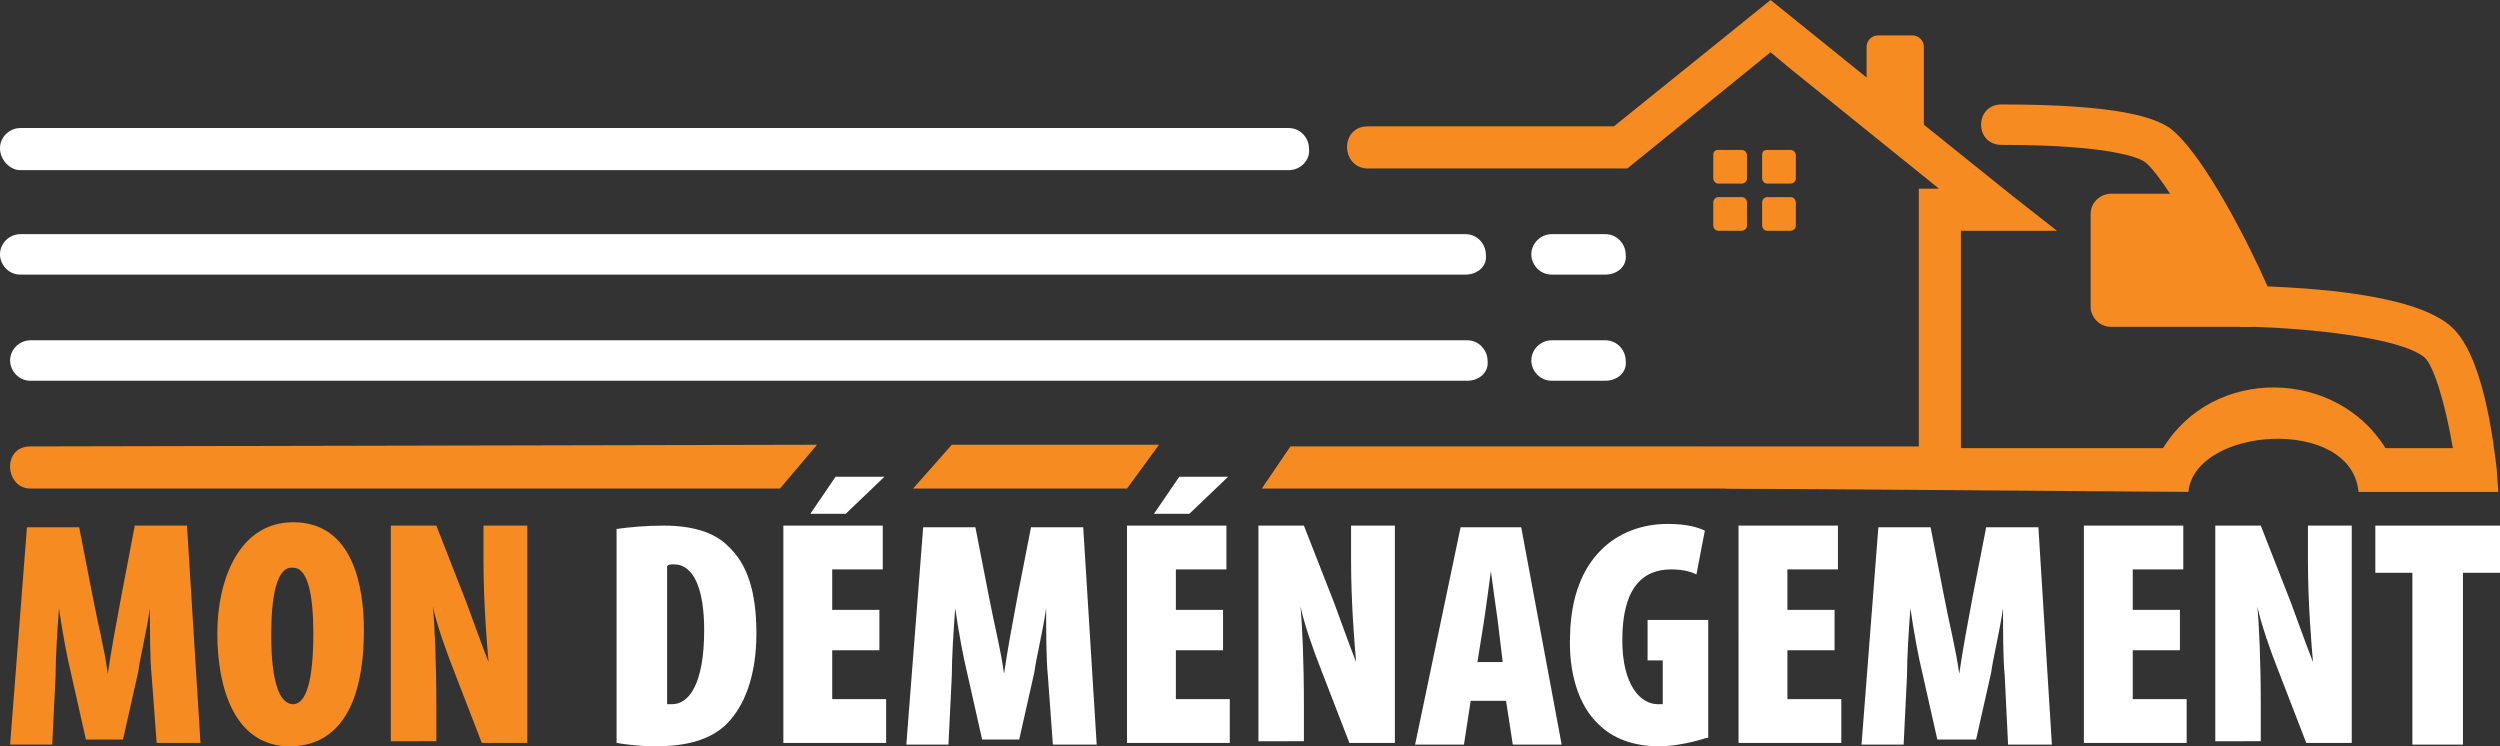
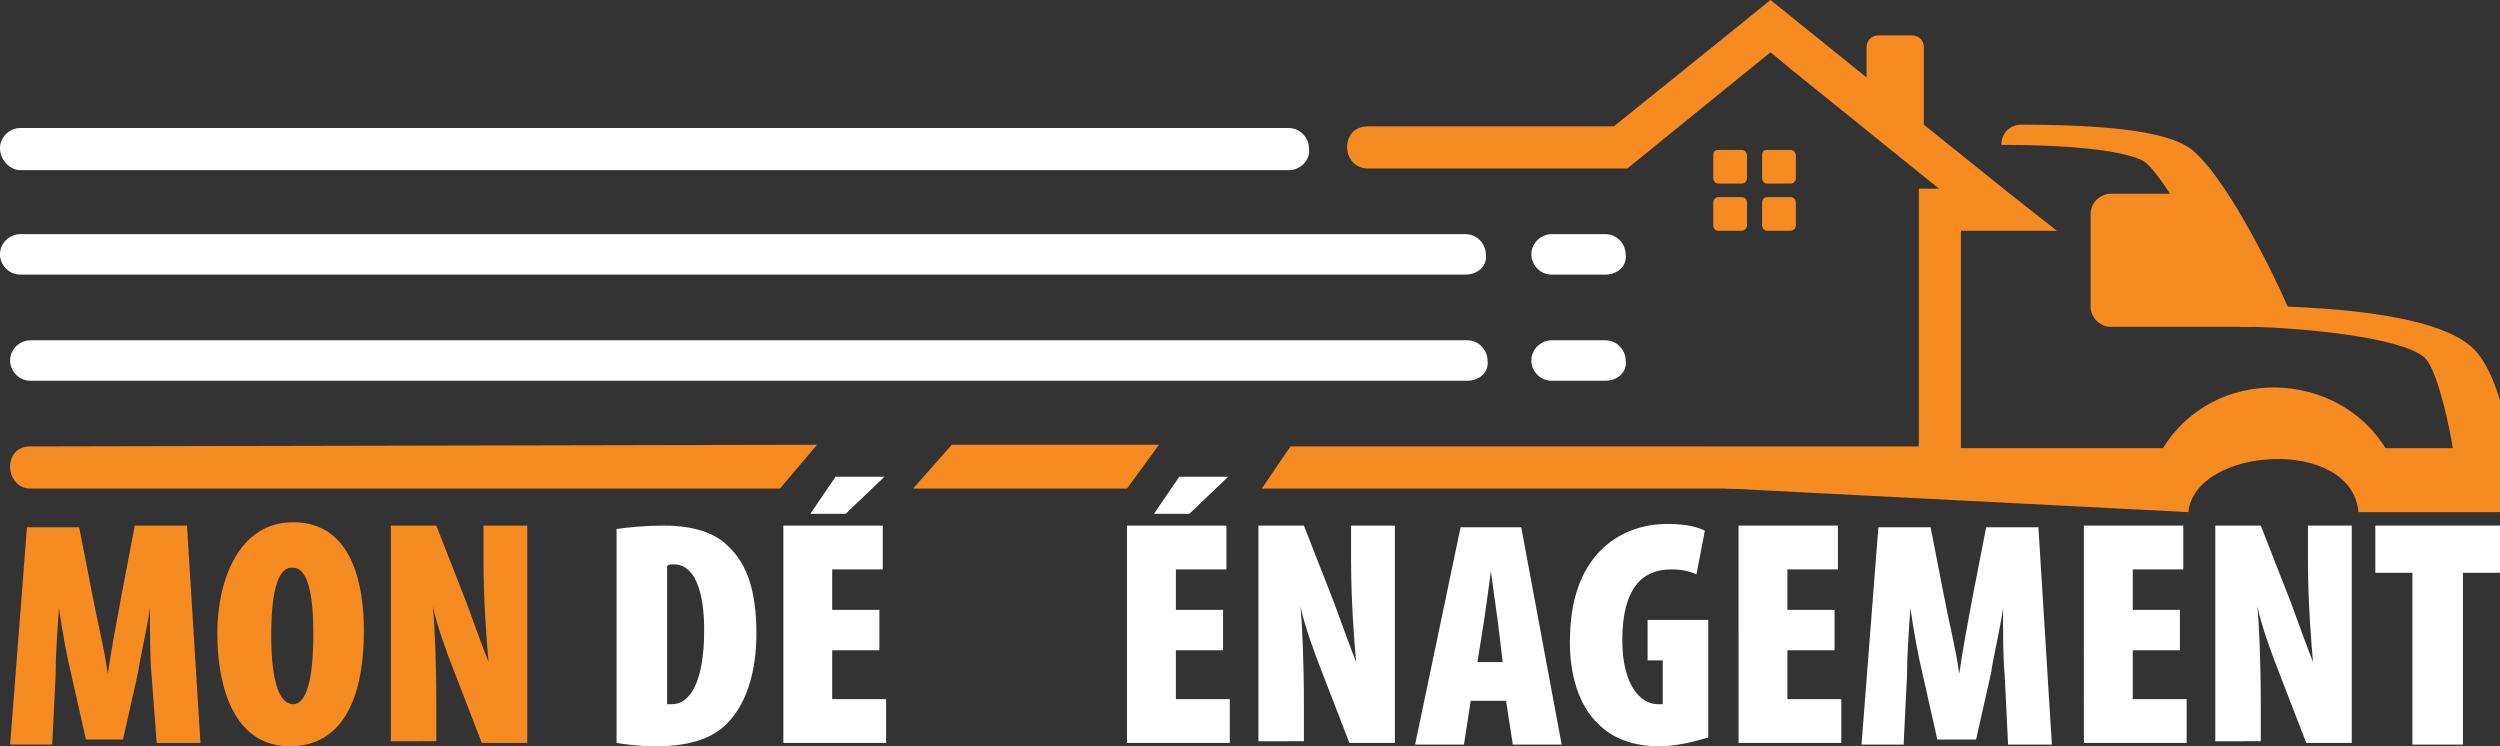
<svg xmlns="http://www.w3.org/2000/svg" version="1.1" id="Layer_1" x="0px" y="0px" width="148.4px" height="44.3px" viewBox="0 0 148.4 44.3" style="enable-background:new 0 0 148.4 44.3;" xml:space="preserve">
  <rect x="0" y="0" width="148.4" height="44.3" fill="#333333" stroke="none" />
  <style type="text/css">
	.st0{fill:#F68B21;}
	.st1{fill:#FFFFFF;}
	.st2{fill-rule:evenodd;clip-rule:evenodd;fill:#F68B21;}
	.st3{fill:#B82025;}
	.st4{fill:#201D5B;}
</style>
  <g>
    <path class="st0" d="M9,40.1c-0.1-1-0.1-2.6-0.1-4h0c-0.2,1.4-0.6,3-0.7,3.8l-0.9,4H5.1l-0.9-4c-0.2-0.8-0.5-2.4-0.7-3.8h0   c-0.1,1.4-0.2,2.9-0.2,4l-0.2,4.1H0.6l1-12.9h3.1l0.8,4.1c0.3,1.6,0.7,3.1,0.9,4.6h0c0.2-1.4,0.5-3,0.8-4.6L8,31.2h3.1l0.8,12.9   H9.3L9,40.1z" />
    <path class="st0" d="M21.6,37.4c0,4.9-1.8,6.9-4.4,6.9c-3.3,0-4.3-3.5-4.3-6.7c0-3.2,1.3-6.6,4.5-6.6C21,31,21.6,34.9,21.6,37.4z    M16.1,37.7c0,3.1,0.6,4.1,1.3,4.1c0.8,0,1.2-1.5,1.2-4.2c0-2.2-0.3-3.9-1.2-3.9C16.6,33.6,16.1,34.8,16.1,37.7z" />
    <path class="st0" d="M23.2,44.1V31.2h2.7l1.8,4.6c0.3,0.8,0.9,2.5,1.3,3.5h0c-0.1-1.1-0.3-3.6-0.3-6v-2.1h2.6v12.9h-2.7l-1.7-4.4   c-0.4-1-1-2.7-1.2-3.7h0c0.1,1.1,0.2,3.3,0.2,5.8v2.2H23.2z" />
    <path class="st1" d="M36.6,31.4c0.7-0.1,1.7-0.2,2.8-0.2c1.7,0,3,0.4,3.8,1.2c1.2,1.1,1.7,2.8,1.7,5.2c0,2.5-0.7,4.4-1.9,5.5   c-0.9,0.8-2.2,1.2-4.1,1.2c-0.9,0-1.7-0.1-2.3-0.2V31.4z M39.5,41.8c0.1,0,0.3,0,0.4,0c1,0,1.9-1.2,1.9-4.4c0-2.4-0.6-3.9-1.8-3.9   c-0.2,0-0.3,0-0.4,0.1V41.8z" />
    <path class="st1" d="M52.2,38.6h-2.8v2.9h3.2v2.6h-6.1V31.2h5.9v2.6h-3v2.4h2.8V38.6z M52.5,28.3l-2.3,2.2h-2.1l1.5-2.2H52.5z" />
-     <path class="st1" d="M62.2,40.1c-0.1-1-0.1-2.6-0.1-4h0c-0.2,1.4-0.6,3-0.7,3.8l-0.9,4h-2.2l-0.9-4c-0.2-0.8-0.5-2.4-0.7-3.8h0   c-0.1,1.4-0.2,2.9-0.2,4l-0.2,4.1h-2.5l1-12.9h3.1l0.8,4.1c0.3,1.6,0.7,3.1,0.9,4.6h0c0.2-1.4,0.5-3,0.8-4.6l0.8-4.1h3.1l0.8,12.9   h-2.6L62.2,40.1z" />
    <path class="st1" d="M72.6,38.6h-2.8v2.9H73v2.6h-6.1V31.2h5.9v2.6h-3v2.4h2.8V38.6z M72.9,28.3l-2.3,2.2h-2.1l1.5-2.2H72.9z" />
    <path class="st1" d="M74.7,44.1V31.2h2.7l1.8,4.6c0.3,0.8,0.9,2.5,1.3,3.5h0c-0.1-1.1-0.3-3.6-0.3-6v-2.1h2.6v12.9h-2.7l-1.7-4.4   c-0.4-1-1-2.7-1.2-3.7h0c0.1,1.1,0.2,3.3,0.2,5.8v2.2H74.7z" />
    <path class="st1" d="M87.3,41.6l-0.4,2.6H84l2.7-12.9h3.6l2.4,12.9h-2.9l-0.4-2.6H87.3z M89.2,39.3l-0.3-2.5   c-0.1-0.7-0.3-2.1-0.4-2.9h0c-0.1,0.8-0.3,2.2-0.4,2.9l-0.4,2.5H89.2z" />
    <path class="st1" d="M101.3,43.8c-0.6,0.2-1.8,0.5-2.8,0.5c-1.6,0-2.8-0.5-3.6-1.3c-1.2-1.1-1.8-3.1-1.7-5.3   c0.1-4.6,2.8-6.6,5.8-6.6c1.1,0,1.8,0.2,2.2,0.4l-0.5,2.6c-0.4-0.2-0.9-0.3-1.5-0.3c-1.7,0-2.9,1.1-2.9,4.2c0,2.7,1.1,3.8,2.1,3.8   c0.1,0,0.2,0,0.3,0v-2.6h-0.9v-2.4h3.6V43.8z" />
    <path class="st1" d="M108.9,38.6h-2.8v2.9h3.2v2.6h-6.1V31.2h5.9v2.6h-3v2.4h2.8V38.6z" />
    <path class="st1" d="M119,40.1c-0.1-1-0.1-2.6-0.1-4h0c-0.2,1.4-0.6,3-0.7,3.8l-0.9,4H115l-0.9-4c-0.2-0.8-0.5-2.4-0.7-3.8h0   c-0.1,1.4-0.2,2.9-0.2,4l-0.2,4.1h-2.5l1-12.9h3.1l0.8,4.1c0.3,1.6,0.7,3.1,0.9,4.6h0c0.2-1.4,0.5-3,0.8-4.6l0.8-4.1h3.1l0.8,12.9   h-2.6L119,40.1z" />
    <path class="st1" d="M129.4,38.6h-2.8v2.9h3.2v2.6h-6.1V31.2h5.9v2.6h-3v2.4h2.8V38.6z" />
    <path class="st1" d="M131.5,44.1V31.2h2.7l1.8,4.6c0.3,0.8,0.9,2.5,1.3,3.5h0c-0.1-1.1-0.3-3.6-0.3-6v-2.1h2.6v12.9h-2.7l-1.7-4.4   c-0.4-1-1-2.7-1.2-3.7h0c0.1,1.1,0.2,3.3,0.2,5.8v2.2H131.5z" />
    <path class="st1" d="M143.2,34h-2.2v-2.8h7.5V34h-2.3v10.2h-3V34z" />
  </g>
  <path class="st2" d="M104.9,8.9h1.4c0.2,0,0.3,0.2,0.3,0.3v1.4c0,0.2-0.2,0.3-0.3,0.3h-1.4c-0.2,0-0.3-0.2-0.3-0.3V9.2  C104.6,9,104.7,8.9,104.9,8.9L104.9,8.9z M104.9,11.7h1.4c0.2,0,0.3,0.2,0.3,0.3v1.4c0,0.2-0.2,0.3-0.3,0.3h-1.4  c-0.2,0-0.3-0.2-0.3-0.3v-1.4C104.6,11.9,104.7,11.7,104.9,11.7L104.9,11.7z M102,11.7h1.4c0.2,0,0.3,0.2,0.3,0.3v1.4  c0,0.2-0.2,0.3-0.3,0.3H102c-0.2,0-0.3-0.2-0.3-0.3v-1.4C101.7,11.9,101.8,11.7,102,11.7L102,11.7z M102,8.9h1.4  c0.2,0,0.3,0.2,0.3,0.3v1.4c0,0.2-0.2,0.3-0.3,0.3H102c-0.2,0-0.3-0.2-0.3-0.3V9.2C101.7,9,101.8,8.9,102,8.9L102,8.9z" />
  <g>
    <g>
      <g>
        <path class="st1" d="M87.1,22.6H1.8c-0.7,0-1.2-0.6-1.2-1.2c0-0.7,0.6-1.2,1.2-1.2h85.3c0.7,0,1.2,0.6,1.2,1.2     C88.4,22.1,87.8,22.6,87.1,22.6z" />
      </g>
    </g>
    <g>
      <g>
        <path class="st1" d="M76.5,10.1H1.2C0.6,10.1,0,9.5,0,8.8c0-0.7,0.6-1.2,1.2-1.2h75.3c0.7,0,1.2,0.6,1.2,1.2     C77.8,9.5,77.2,10.1,76.5,10.1z" />
      </g>
    </g>
    <g>
      <g>
        <path class="st1" d="M95.3,16.3h-3.2c-0.7,0-1.2-0.6-1.2-1.2c0-0.7,0.6-1.2,1.2-1.2h3.2c0.7,0,1.2,0.6,1.2,1.2     C96.6,15.8,96,16.3,95.3,16.3z" />
      </g>
    </g>
  </g>
  <g>
    <g>
      <path class="st1" d="M87,16.3H1.2c-0.7,0-1.2-0.6-1.2-1.2c0-0.7,0.6-1.2,1.2-1.2H87c0.7,0,1.2,0.6,1.2,1.2    C88.3,15.8,87.7,16.3,87,16.3z" />
    </g>
    <g>
      <path class="st1" d="M95.3,22.6h-3.2c-0.7,0-1.2-0.6-1.2-1.2c0-0.7,0.6-1.2,1.2-1.2h3.2c0.7,0,1.2,0.6,1.2,1.2    C96.6,22.1,96,22.6,95.3,22.6z" />
    </g>
  </g>
  <g>
    <path class="st0" d="M56.5,26.4L54.2,29h12.7l1.9-2.6L56.5,26.4z M1.8,29l44.5,0l2.2-2.6L1.8,26.5C0.1,26.5,0.3,29,1.8,29z    M119.3,11.5l-5.1-4.1V2.8c0-0.4-0.3-0.7-0.7-0.7h-2c-0.4,0-0.7,0.3-0.7,0.7v1.8L105.1,0v0l0,0l-2.6,2.1l-6.7,5.4H81.2   c-1.7,0-1.6,2.5,0,2.5h15.4l0,0l8.5-6.9l1.2,1l8.8,7.1h-1.2v15.3l-11,0H76.6L74.9,29h41.5V13.7h5.7L119.3,11.5z" />
    <g>
      <g>
-         <path class="st0" d="M102.6,29c-0.7,0-1.2-0.6-1.2-1.2c0-0.7,0.6-1.2,1.2-1.2l25.8,0c3-4.9,10.3-4.7,13.2,0h4     c-0.4-2.4-1.1-4.9-1.7-5.4c-1.5-1.2-7-1.7-10.1-1.8l-0.8,0l-0.3-0.7c-1.4-3-4.1-8.1-5.4-9.1c-0.3-0.2-1.9-1-8.5-1c0,0,0,0,0,0     c-0.7,0-1.2-0.5-1.2-1.2c0-0.7,0.5-1.2,1.2-1.2c7.1,0,9.1,0.8,10,1.4c2,1.5,4.8,7.1,5.8,9.4c2.3,0.1,8.5,0.4,10.8,2.3     c2,1.6,2.6,6.9,2.8,8.5l0.1,1.4H140c-0.4-4.5-9.7-3.9-10.1,0L102.6,29z" />
+         <path class="st0" d="M102.6,29c-0.7,0-1.2-0.6-1.2-1.2c0-0.7,0.6-1.2,1.2-1.2l25.8,0c3-4.9,10.3-4.7,13.2,0h4     c-0.4-2.4-1.1-4.9-1.7-5.4c-1.5-1.2-7-1.7-10.1-1.8l-0.8,0l-0.3-0.7c-1.4-3-4.1-8.1-5.4-9.1c-0.3-0.2-1.9-1-8.5-1c0,0,0,0,0,0     c0-0.7,0.5-1.2,1.2-1.2c7.1,0,9.1,0.8,10,1.4c2,1.5,4.8,7.1,5.8,9.4c2.3,0.1,8.5,0.4,10.8,2.3     c2,1.6,2.6,6.9,2.8,8.5l0.1,1.4H140c-0.4-4.5-9.7-3.9-10.1,0L102.6,29z" />
      </g>
      <g>
        <polygon class="st2" points="130.5,12.7 125.3,12.7 125.3,18.2 133.4,18.2    " />
        <path class="st0" d="M133.4,19.4L133.4,19.4l-8.1,0c-0.7,0-1.2-0.6-1.2-1.2v-5.5c0-0.7,0.6-1.2,1.2-1.2l5.2,0c0,0,0,0,0,0     c0.5,0,0.9,0.3,1.1,0.7l2.9,5.5c0.2,0.4,0.2,0.8,0,1.2C134.3,19.2,133.9,19.4,133.4,19.4z M126.5,17l4.9,0l-1.6-3.1l-3.3,0V17z" />
      </g>
    </g>
  </g>
</svg>